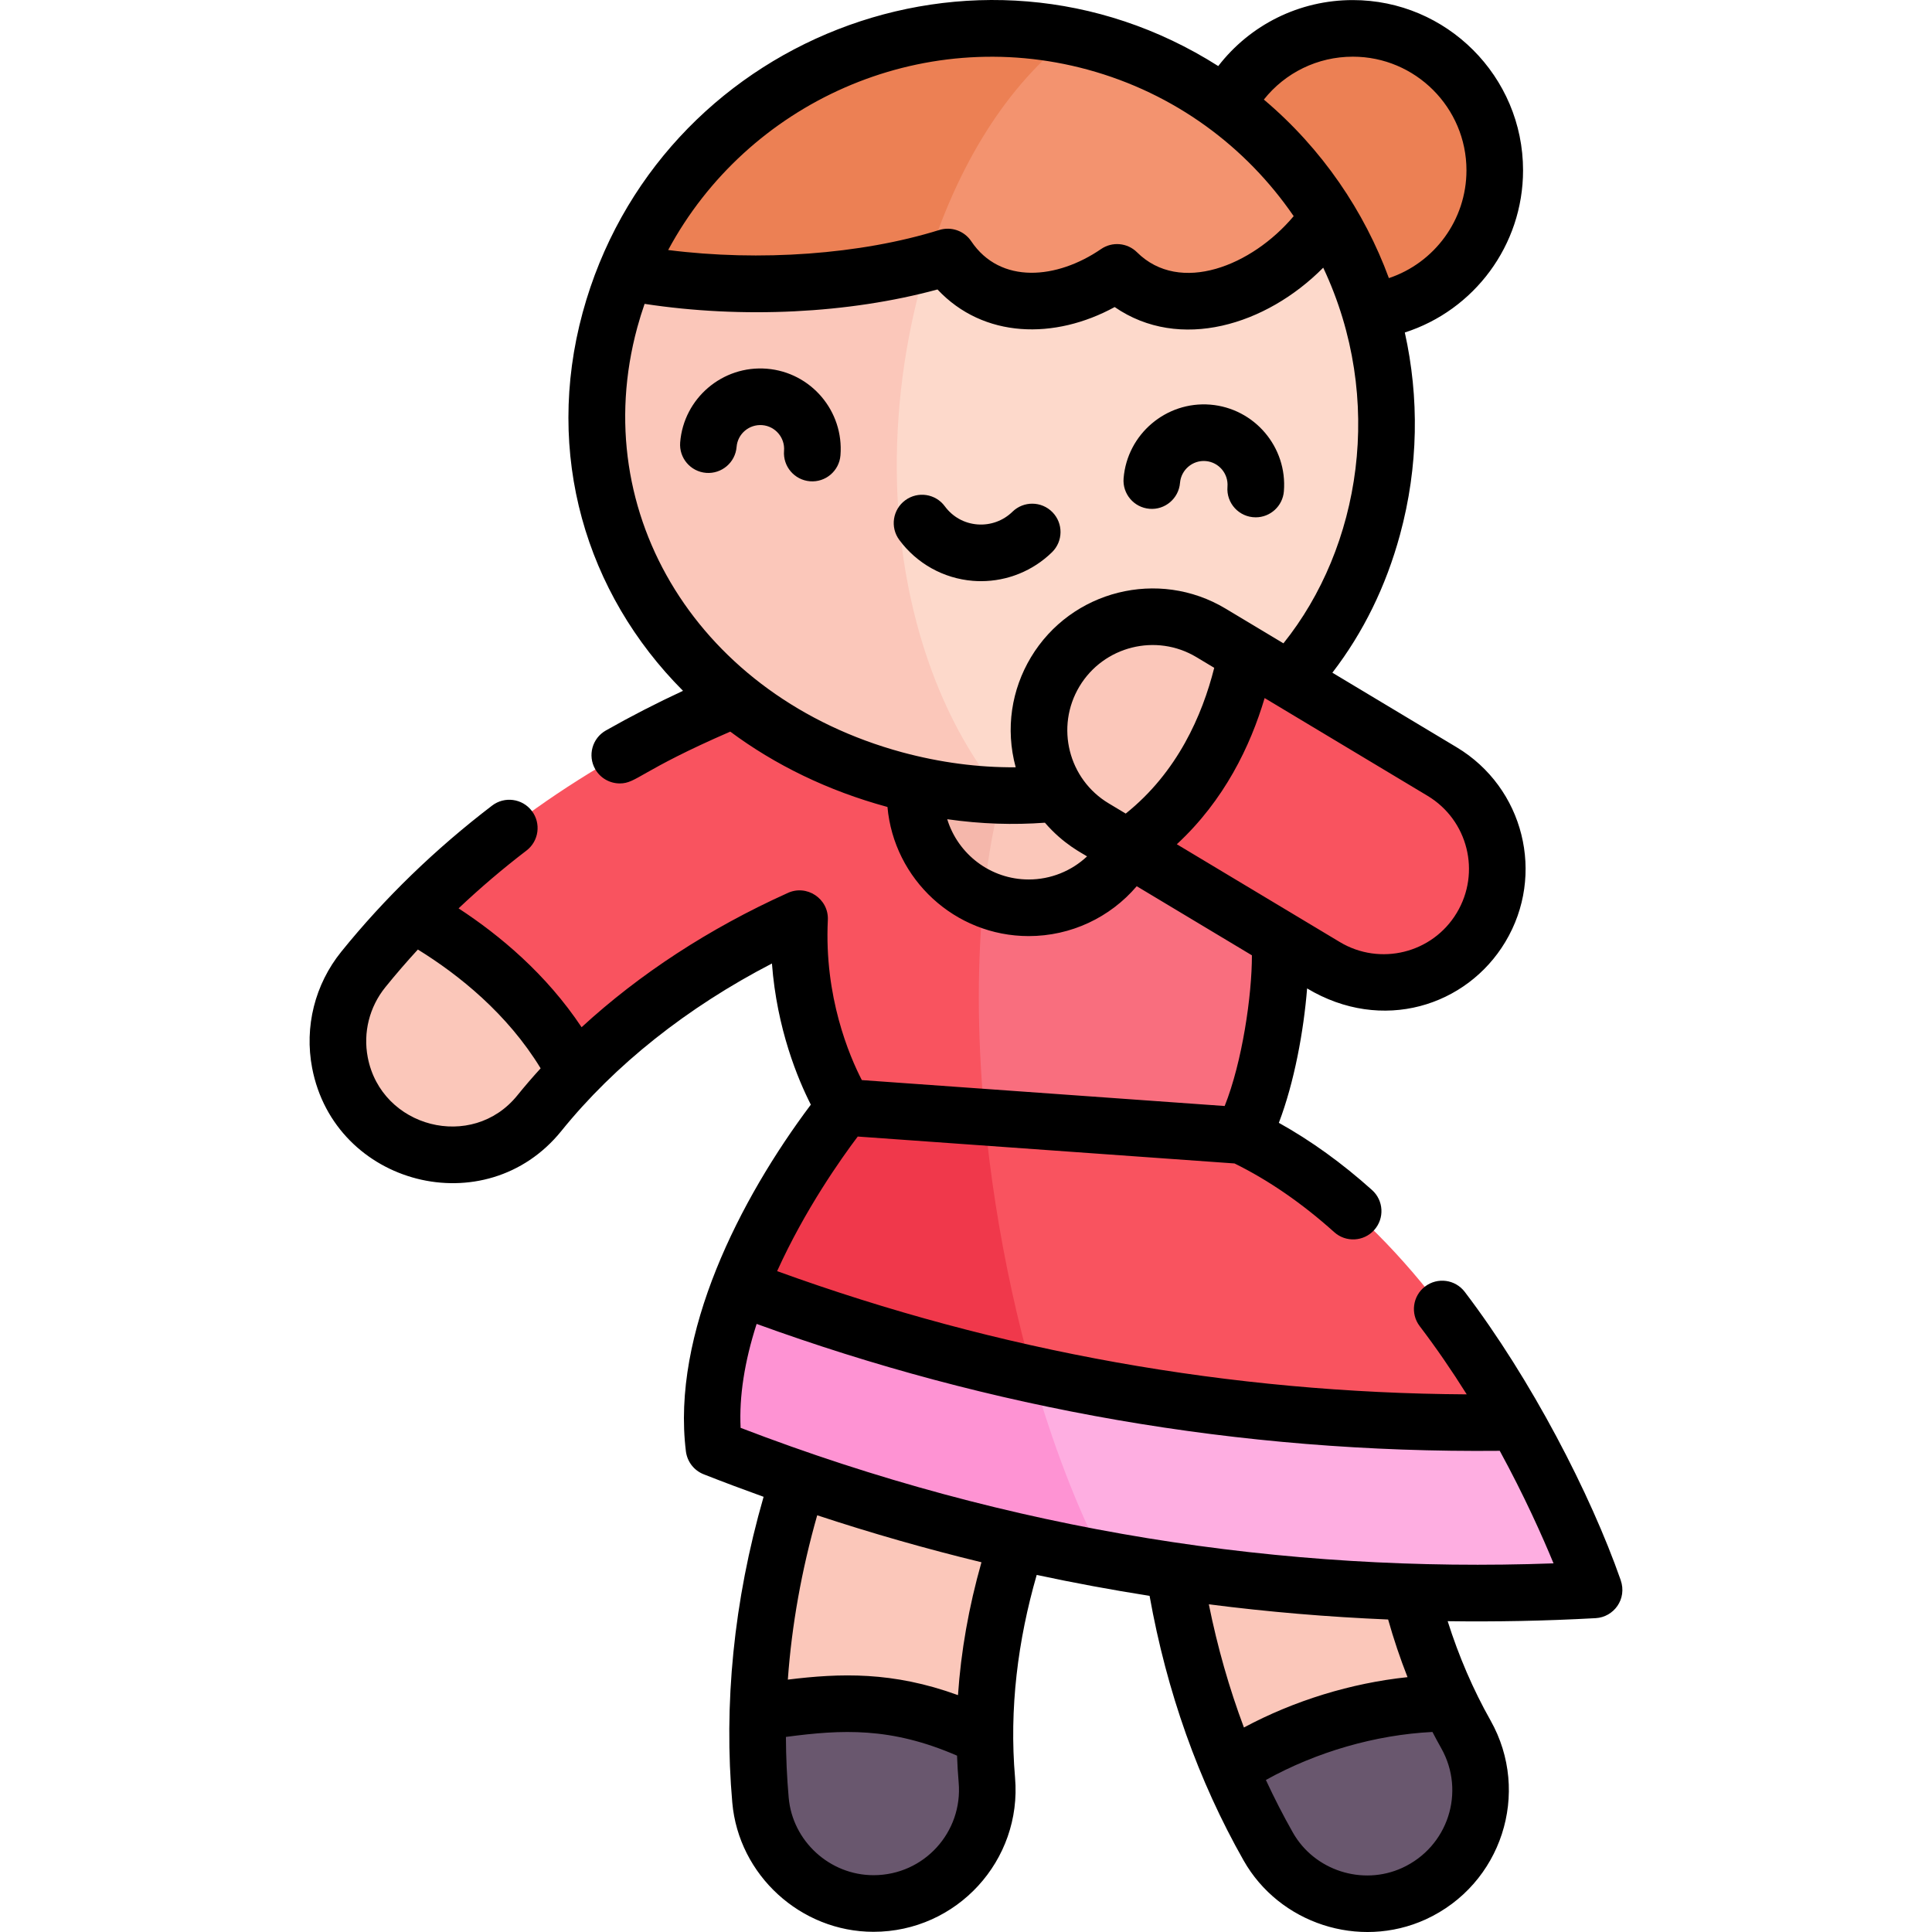
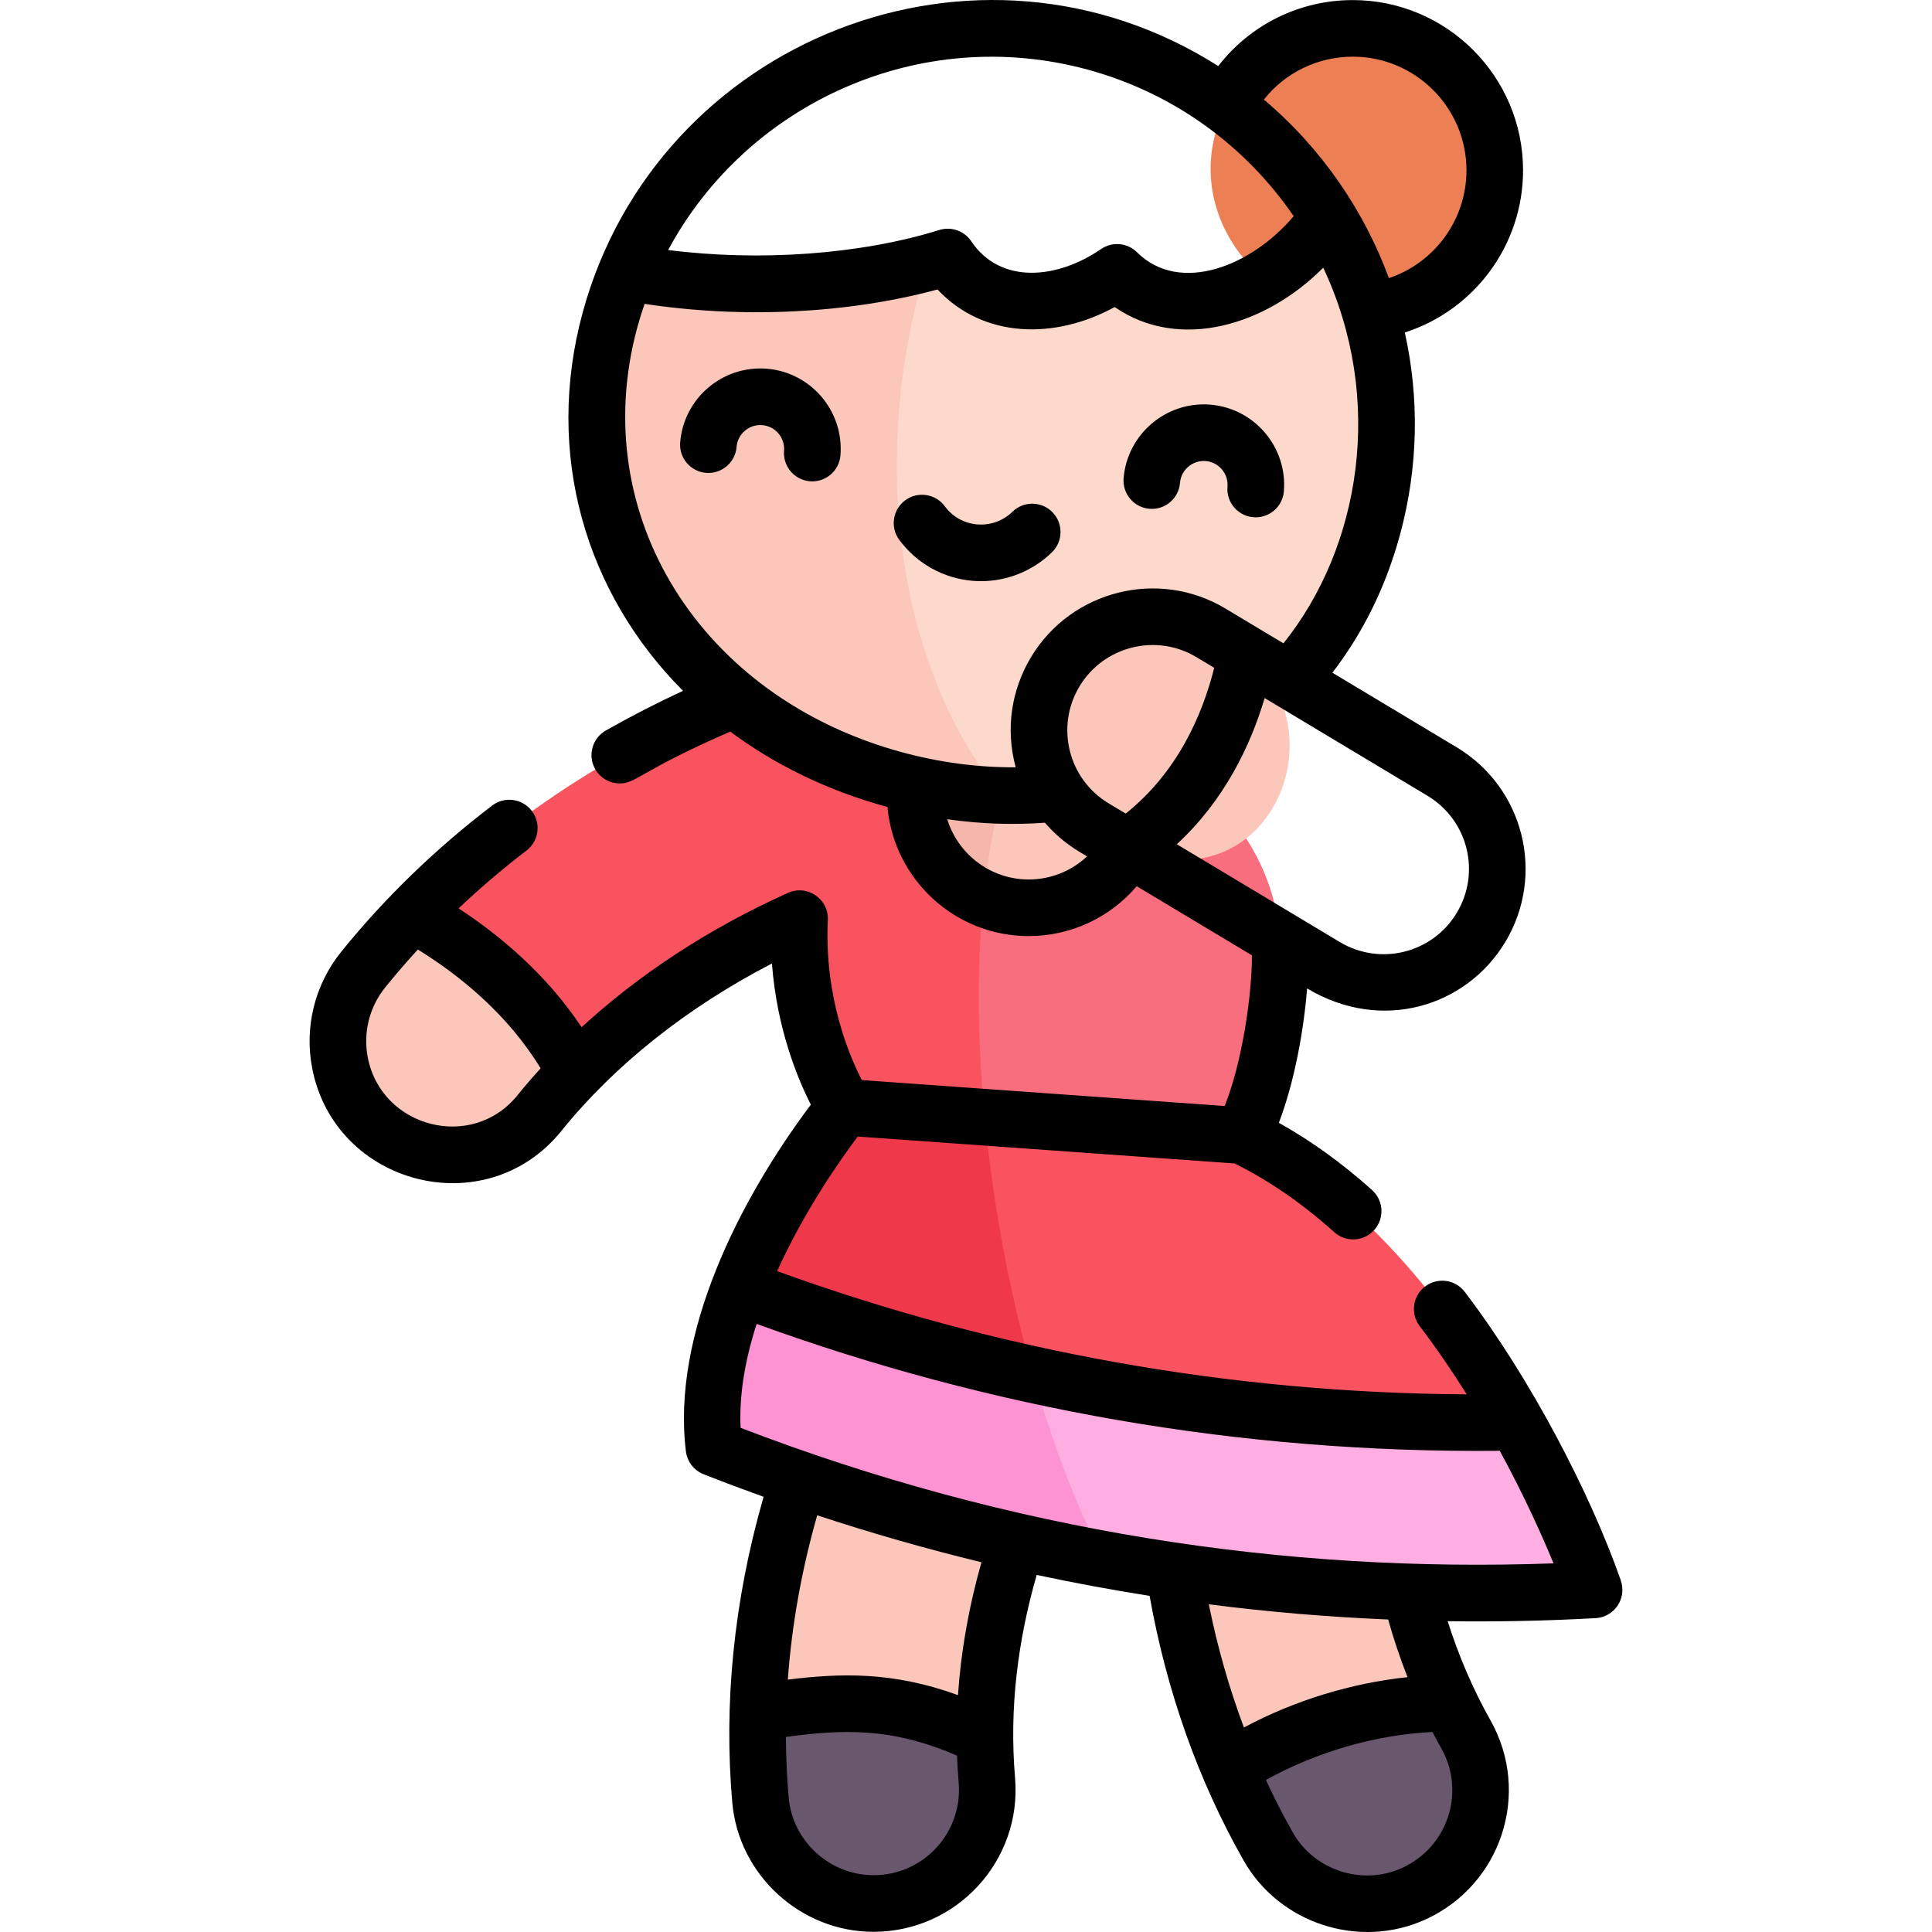
<svg xmlns="http://www.w3.org/2000/svg" id="Capa_1" height="512" viewBox="0 0 511.982 511.982" width="512">
  <g>
    <g>
      <g>
        <g>
          <g>
            <path d="m329.174 300.942c7.674-14.385 10.844-40.968 9.921-52.133-1.754-31.652-31.659-55.227-67.015-65.289-27.742 1.084-56.281 102.836-8.675 132.782 24.786 5.623 51.082-.552 65.769-15.36z" fill="#f96e7e" />
            <path d="m266.614 206.482c2.165-7.167 4.668-12.883 7.012-17.048-.58-.082-1.088-2.273-1.545-5.914-25.853-7.357-54.62-7.49-77.427 1.73-24.938 10.362-57.259 27.998-85.277 56.888-15.458 30.059 24.667 53.748 43.135 42.062 19.1-19.682 41.279-32.602 59.376-40.748-1.434 29.402 11.957 49.966 11.957 49.966 10.872 12.166 24.955 19.57 39.561 22.884-5.977-40.188-5.583-80.73 3.208-109.82z" fill="#f9535f" />
            <path d="m384.176 451.343c7.959 26.613-40.563 46.758-58.272 17.324-7.654-18.046-12.208-35.932-14.776-52.444-3.123-29.803 59.072-24.256 62.546 5.628 2.377 9.649 5.758 19.621 10.502 29.492z" fill="#fbc7ba" />
            <path d="m269.618 408.478c-4.915 14.887-8.697 32.642-8.597 51.933-3.842 20.638-54.751 23.982-60.178-6.671.632-22.892 5.026-43.837 10.764-61.773v-.01c8.79-25.6 66.638-5.203 58.011 16.521z" fill="#fbc7ba" />
            <path d="m261.523 471.736c1.244 14.475-8.015 27.767-22.019 31.609-17.894 4.941-36.318-7.473-37.969-26.302-.702-7.955-.903-15.739-.692-23.303 19.22-2.698 35.812-5.236 60.178 6.671.01 3.722.171 7.493.502 11.325z" fill="#69576e" />
            <path d="m388.47 459.608c7.132 12.66 4.223 28.589-6.932 37.899-14.286 11.939-36.17 8.221-45.452-8.186-3.892-6.861-7.263-13.763-10.182-20.655 17.144-11.075 38.2-17.334 58.272-17.324 1.315 2.769 2.749 5.528 4.294 8.266z" fill="#69576e" />
            <path d="m401.832 376.93c-15.488-27.436-39.704-60.309-72.657-75.988l-68.23-4.874c-31.371 3.068-22.701 72.796 19.554 89.322 58.516 12.976 124.605 11.771 121.333-8.46z" fill="#f9535f" />
            <path d="m223.845 293.418s-17.565 21.287-27.857 47.749c8.898 20.219 44.977 35.457 84.51 44.223-9.844-27.206-16.663-58.738-19.554-89.322z" fill="#f0384b" />
            <path d="m422.446 421.319s-6.871-20.063-20.615-44.389c-43.216.762-86.186-3.518-128.146-12.695-20.519 2.874-18.011 36.229 18.713 48.884l.002.009c43.303 7.914 86.963 10.559 130.046 8.191z" fill="#feaee1" />
            <path d="m273.686 364.235c-26.361-5.766-52.325-13.459-77.698-23.067-5.277 13.542-8.637 28.439-6.771 42.533 33.84 13.313 68.397 23.068 103.184 29.427l-.002-.009c-7.325-14.343-13.632-31.046-18.713-48.884z" fill="#fe93d3" />
            <path d="m260.635 238.071c14.095 6.142 30.908.648 38.445-13.267 8.721-21.482-8.983-37.833-26.856-40.2-16.39 2.339-30.169 42.11-11.589 53.467z" fill="#fbc7ba" />
            <path d="m242.634 207.961c-1.258 12.895 6.366 25.04 18.001 30.11 1.583-15.742 5.3-34.973 12.991-48.636-.52-.073-.982-1.844-1.401-4.83-13.738-1.82-27.575 4.621-29.591 23.356z" fill="#f5b7ab" />
            <path d="m152.512 284.2c-3.3 3.391-6.51 6.992-9.58 10.794-9.189 11.376-25.349 14.275-38.089 7.112-16.251-9.149-20.283-30.686-8.567-45.191 4.223-5.226 8.607-10.152 13.101-14.776 14.635 8.134 32.511 21.556 43.135 42.061z" fill="#fbc7ba" />
            <path d="m396.114 45.137c0 19.21-14.405 35.06-33.003 37.337-28.69 2.914-52.138-27.431-38.129-54.44 6.229-12.178 18.898-20.514 33.514-20.514 20.775 0 37.618 16.842 37.618 37.617z" fill="#ec8054" />
-             <path d="m352.016 57.586c-15.121-24.715-39.583-41.989-68.245-47.903-68.478-5.006-96.049 80.261-45.694 101.32 56.088 1.503 122.973-18.839 113.939-53.417z" fill="#f3936f" />
-             <path d="m283.771 9.683c-49.363-10.186-98.771 16.424-117.797 62.419-2.043 25.775 32.313 37.835 72.103 38.902.933-13.559 3.377-27.05 7.214-39.956 8.22-27.594 22.09-48.934 38.48-61.365z" fill="#ec8054" />
            <path d="m280.372 210.184c25.961-3.562 46.017-14.011 61.302-30.024 28.582-30.833 35.338-81.811 10.342-122.574-13.562 19.742-36.304 27.857-51.621 18.107-.772-.492-1.506-1.021-2.207-1.583-1.342-1.076-3.2-1.195-4.673-.309-14.032 8.44-30.781 8.582-40.742-3.513-1.051-1.277-2.727-1.83-4.316-1.372-.901.26-1.823.492-2.737.735-46.722 21.296-44.212 123.549 19.773 141.139 5.017.128 9.995-.071 14.879-.606z" fill="#fdd9cb" />
            <path d="m245.719 69.651c-25.036 6.66-54.743 7.192-79.745 2.45-12.277 29.741-10.623 62.758 7.794 90.403 20.535 30.825 57.08 47.404 91.724 48.286-7.322-8.854-13.683-19.824-18.506-32.831-12.467-33.622-12.009-73.337-1.267-108.308z" fill="#fbc7ba" />
            <path d="m320.918 167.715 9.349 5.608c25.47 20.689 5.791 67.24-31.529 51.28l-8.787-5.277c-14.183-8.488-18.902-26.975-10.322-41.289 8.547-14.224 27.021-18.889 41.289-10.322z" fill="#fbc7ba" />
-             <path d="m382.16 204.46c14.255 8.557 18.879 27.045 10.322 41.289-8.556 14.281-27.072 18.859-41.289 10.322-.1-.06-56.014-33.605-52.454-31.468 20.163-13.663 28.309-34.699 31.529-51.28 65.297 39.181 49.345 29.609 51.892 31.137z" fill="#f9535f" />
          </g>
        </g>
      </g>
    </g>
    <g>
      <path d="m429.477 418.704c-8.001-22.864-23.733-53.249-41.318-76.36-2.51-3.296-7.213-3.935-10.511-1.427-3.296 2.509-3.935 7.215-1.427 10.511 4.283 5.628 8.452 11.681 12.465 18.079-62.581-.367-123.952-11.332-182.745-32.654 7.388-16.328 17.004-29.892 21.362-35.668l99.851 7.132c9.014 4.444 17.897 10.551 26.421 18.208 3.094 2.78 7.836 2.502 10.591-.567 2.769-3.081 2.515-7.823-.567-10.591-7.95-7.143-16.235-13.1-24.702-17.817 4.103-10.739 6.597-24.407 7.488-35.616 19.875 11.918 42.328 4.699 52.527-12.321 10.697-17.812 4.928-40.885-12.892-51.583-.001 0-.002-.001-.003-.001l-32.936-19.761c8.187-10.637 14.201-22.894 17.918-36.553 4.931-18.12 5.098-36.431 1.279-53.605 18.338-5.871 31.335-23.079 31.335-42.971 0-24.878-20.24-45.117-45.118-45.117-14.175 0-27.205 6.547-35.656 17.487-63.954-40.645-148.668-7.09-168.427 65.307-10.204 37.524.783 74.383 26.588 100.252-6.979 3.241-13.828 6.756-20.455 10.518-3.602 2.044-4.865 6.622-2.82 10.225 1.381 2.434 3.918 3.799 6.529 3.799 4.429 0 5.34-3.343 29.268-13.728 11.841 8.798 25.825 15.659 41.576 19.944.028.008.056.014.084.021 1.714 19.153 17.844 34.219 37.435 34.219 11.156 0 21.561-4.926 28.618-13.217 7.574 4.544 20.341 12.203 30.524 18.312.02 10.61-2.578 28.335-7.217 39.934l-96.153-6.868c-3.29-6.371-10.003-22.055-9.01-42.407.288-5.649-5.633-9.61-10.779-7.106-20.688 9.337-39.156 21.417-54.477 35.503-9.329-14.027-21.614-24.324-32.598-31.498 5.68-5.366 11.676-10.492 17.994-15.318 3.291-2.514 3.922-7.221 1.407-10.513-2.513-3.29-7.22-3.922-10.513-1.407-15.048 11.492-28.496 24.521-39.973 38.724-6.998 8.664-9.812 19.894-7.721 30.809 5.965 31.135 46.007 41.506 66.046 16.695 14.146-17.52 33.292-32.714 55.802-44.38 1.312 17.369 6.894 30.7 10.308 37.408-18.828 25.073-36.988 60.699-33.1 91.919.355 2.689 2.127 5.054 4.802 6.071 5.241 2.061 10.502 4.031 15.779 5.929-8.001 27.772-10.575 55.207-8.294 81.047 1.684 19.194 18.118 34.23 37.415 34.23 22.117 0 39.398-18.936 37.517-40.838-1.582-18.301.75-36.433 5.738-53.738 9.923 2.126 19.895 3.971 29.911 5.548 4.543 25.39 12.911 48.955 24.914 70.115 9.435 16.678 30.583 23.678 48.253 15.625 20.127-9.226 27.985-33.556 17.19-52.716-4.598-8.151-8.403-16.969-11.361-26.311 12.647.175 25.514-.052 39.217-.805 4.792-.268 8.395-5.042 6.621-10.109zm-131.162-203.104-4.512-2.709c-10.649-6.374-14.186-20.246-7.745-30.991 6.421-10.684 20.327-14.164 31.003-7.753l4.711 2.827c-3.153 12.533-9.744 27.673-23.457 38.626zm60.181-200.58c16.607 0 30.118 13.511 30.118 30.117 0 13.152-8.509 24.541-20.558 28.565-6.489-17.643-17.645-34.25-33.134-47.315 5.65-7.121 14.243-11.367 23.574-11.367zm-70.274 3.428c23.118 6.295 42.019 20.47 54.605 38.835-11.061 13.168-30.138 20.863-41.516 9.574-2.558-2.537-6.557-2.897-9.526-.857-11.66 8.005-26.686 9.439-34.407-2.07-1.848-2.755-5.285-3.966-8.457-2.981-20.875 6.5-47.603 8.395-71.857 5.307 20.956-38.958 66.739-59.888 111.158-47.808zm-119.336 68.308c.577-2.114 1.226-4.188 1.932-6.23 25.866 3.954 54.086 2.579 77.617-3.816 12.222 13.029 31.082 13.329 46.954 4.66 17.208 11.853 40.167 4.814 55.266-10.433 16.426 34.875 9.875 74.103-10.543 99.547l-15.332-9.199c-17.76-10.663-40.899-4.883-51.583 12.896-5.111 8.526-6.825 18.862-4.04 29.149-9.925.077-20.02-1.253-30.132-3.985-53.485-14.548-83.636-62.954-70.139-112.589zm82.13 130.337c9.127 1.295 17.543 1.531 25.888.926 4.974 5.785 10.024 8.139 11.166 8.926-4.124 3.869-9.615 6.118-15.453 6.118-10.153 0-18.763-6.734-21.601-15.97zm60.843 6.634c12.582-11.642 19.494-26.022 23.27-38.739l43.171 25.902c10.709 6.429 14.185 20.29 7.749 31.005-6.462 10.784-20.384 14.119-30.987 7.751-13.845-8.306-42.721-25.629-43.203-25.919zm-214.407 56.46c-1.259-6.572.438-13.337 4.656-18.56 2.754-3.408 5.634-6.741 8.628-10 10.896 6.732 23.706 17.003 32.533 31.48-2.137 2.35-4.205 4.737-6.172 7.173-11.97 14.82-36.062 8.604-39.645-10.093zm134.026 216.741c-11.591 0-21.462-9.022-22.473-20.545-.471-5.338-.71-10.706-.736-16.098 14.834-1.962 27.783-2.666 45.349 4.966.09 2.385.227 4.763.431 7.127 1.128 13.11-9.151 24.55-22.571 24.55zm22.39-47.716c-17.331-6.321-31.262-5.816-45.089-4.112 1.033-14.424 3.636-28.977 7.781-43.547 14.387 4.749 28.901 8.897 43.527 12.447-3.364 11.866-5.438 23.632-6.219 35.212zm117.707 45.785c-10.545 4.807-23.268.693-28.966-9.376-2.565-4.522-4.941-9.172-7.148-13.929 13.45-7.461 29.042-11.961 44.14-12.721.758 1.456 1.533 2.898 2.335 4.318 6.502 11.543 1.804 26.133-10.361 31.708zm1.42-50.548c-14.93 1.569-30.011 6.201-43.354 13.339-3.907-10.427-7.018-21.325-9.3-32.642 15.741 2.018 31.585 3.357 47.514 4.025 1.479 5.231 3.194 10.331 5.14 15.278zm-176.731-66.068c-.406-8.297 1.023-17.523 4.246-27.542 61.645 22.399 127.583 34.304 196.927 33.63 6.519 11.952 11.282 22.627 14.251 29.823-71.316 2.599-143.843-8.427-215.424-35.911z" />
      <path d="m195.197 118.436c.279-3.464 3.309-6.046 6.8-5.775 3.463.279 6.054 3.33 5.775 6.801-.332 4.128 2.746 7.744 6.875 8.076 4.11.334 7.743-2.732 8.076-6.875.942-11.714-7.816-22.011-19.524-22.953-11.706-.941-22.012 7.815-22.953 19.523-.333 4.128 2.745 7.745 6.874 8.077 4.119.325 7.745-2.746 8.077-6.874z" />
      <path d="m304.618 134.83c4.107.355 7.749-2.734 8.086-6.863.285-3.47 3.347-6.068 6.8-5.787 3.469.284 6.061 3.335 5.777 6.801-.358 4.37 3.089 8.111 7.483 8.111 3.864 0 7.146-2.968 7.466-6.889.958-11.708-7.79-22.014-19.514-22.974-11.677-.938-22.005 7.812-22.962 19.515-.337 4.128 2.735 7.749 6.864 8.086z" />
      <path d="m257.793 153.921c.727.059 1.451.088 2.174.088 7.003 0 13.762-2.731 18.813-7.666 2.964-2.895 3.02-7.643.125-10.605-2.896-2.965-7.644-3.021-10.605-.125-2.469 2.412-5.852 3.629-9.297 3.357-3.482-.281-6.547-1.991-8.63-4.812-2.458-3.334-7.155-4.041-10.487-1.581-3.333 2.459-4.041 7.155-1.581 10.487 4.629 6.272 11.732 10.23 19.488 10.857z" />
    </g>
  </g>
</svg>